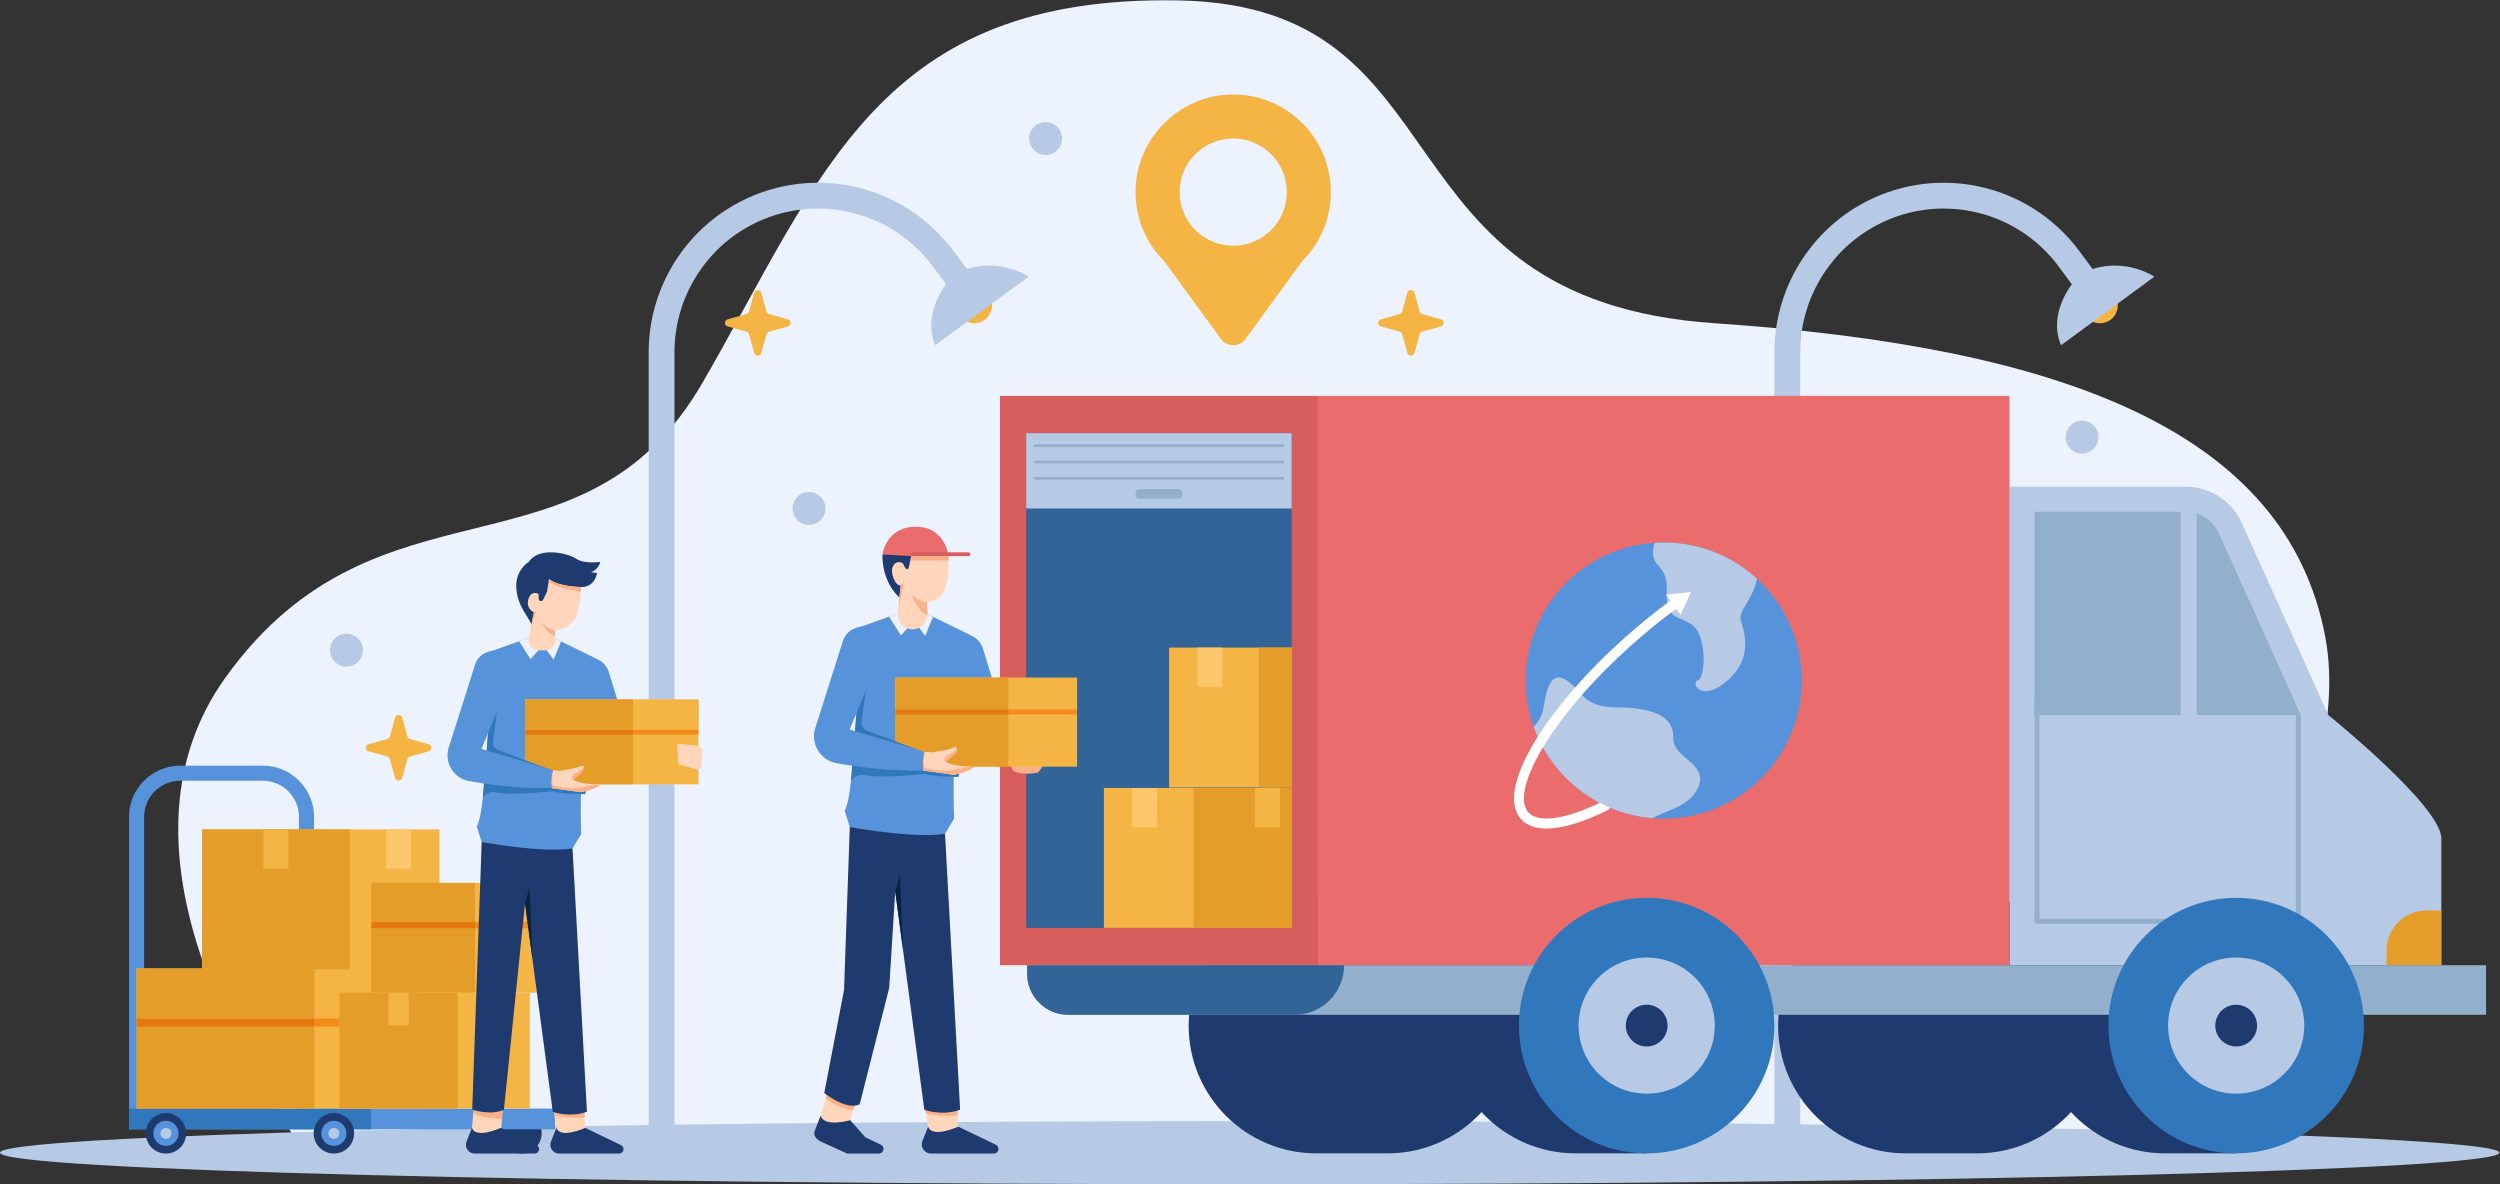
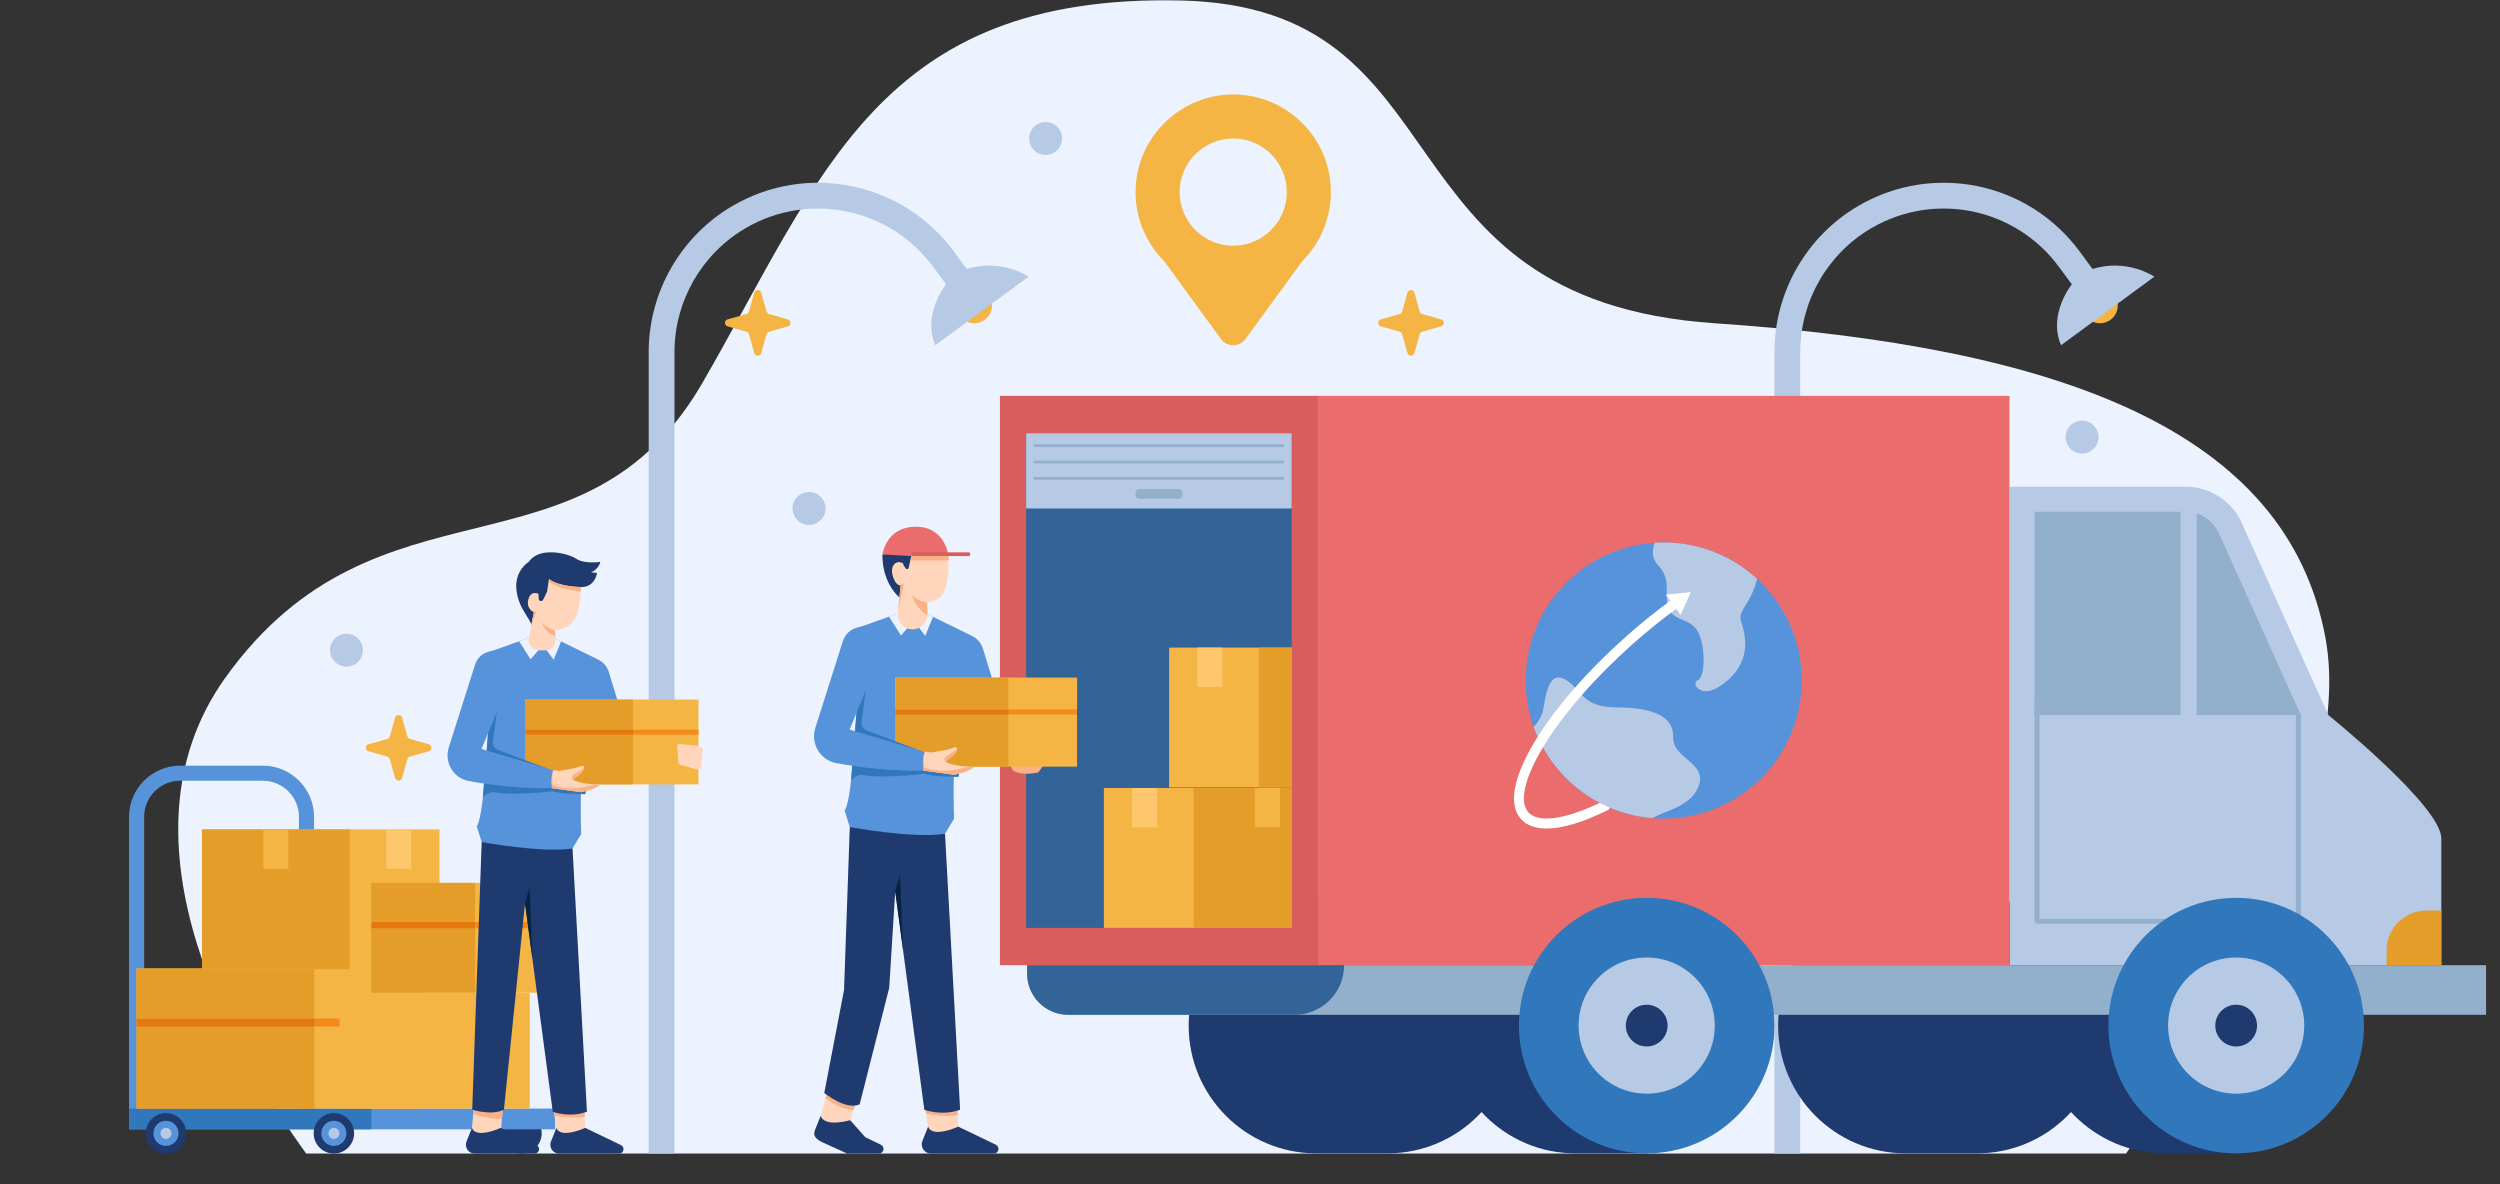
<svg xmlns="http://www.w3.org/2000/svg" viewBox="0 0 1829.56 866.667" height="866.667" width="1829.56" xml:space="preserve" id="svg2" version="1.1">
  <rect x="0" y="0" width="1829.56" height="866.667" fill="#333333" stroke="none" />
  <defs id="defs6" />
  <g transform="matrix(1.333,0,0,-1.333,0,866.667)" id="g10">
    <g transform="scale(0.1)" id="g12">
      <path id="path14" style="fill:#ecf3fe;fill-opacity:1;fill-rule:nonzero;stroke:none" d="M 11672.1,168.551 C 12053.8,716.07 12933.9,2099.64 12766.8,2999.92 12554.6,4143.18 11303.6,4598.85 9414.16,4726.89 7524.71,4854.93 8071.24,6466.44 6476.17,6499.16 4828.24,6532.96 4517.87,5545.73 3858.35,4402.94 3198.83,3260.15 2077.69,3952.04 1238.14,2782.4 589.547,1878.8 1316.63,671.16 1680.93,168.551 h 9991.17" />
-       <path id="path16" style="fill:#b7cae5;fill-opacity:1;fill-rule:nonzero;stroke:none" d="M 13721.7,173.34 C 13721.7,77.602 10650,0 6860.82,0 3071.7,0 0,77.602 0,173.34 c 0,95.73 3071.7,173.34 6860.82,173.34 3789.18,0 6860.88,-77.61 6860.88,-173.34" />
      <path id="path18" style="fill:#f4b545;fill-opacity:1;fill-rule:nonzero;stroke:none" d="m 5446.32,4825.05 c 0,54.21 -43.95,98.16 -98.15,98.16 -54.22,0 -98.17,-43.95 -98.17,-98.16 0,-54.21 43.95,-98.16 98.17,-98.16 54.2,0 98.15,43.95 98.15,98.16" />
      <path id="path20" style="fill:#b7cae5;fill-opacity:1;fill-rule:nonzero;stroke:none" d="m 5293,4925.72 c -31.5,-23.19 -75.85,-16.56 -99.03,14.95 l -70.81,95.94 c -239.42,324.3 -682.32,415.47 -1030.34,212.08 -240.47,-140.56 -389.87,-400.95 -389.87,-679.49 V 168.551 H 3561.33 V 4569.2 c 0,328.63 176.22,635.85 459.98,801.71 410.68,240.04 933.32,132.41 1215.75,-250.21 l 70.81,-95.95 c 23.28,-31.41 16.55,-75.76 -14.87,-99.03" />
      <path id="path22" style="fill:#b7cae5;fill-opacity:1;fill-rule:nonzero;stroke:none" d="m 5193.96,4940.66 c 0,0 -133,-163.36 -59.04,-334.25 l 512.09,376.3 c 0,0 -149.09,102.14 -339.12,42.05 l -113.93,-84.1" />
      <path id="path24" style="fill:#f4b545;fill-opacity:1;fill-rule:nonzero;stroke:none" d="m 11626.8,4825.05 c 0,54.21 -43.9,98.16 -98.1,98.16 -54.2,0 -98.2,-43.95 -98.2,-98.16 0,-54.21 44,-98.16 98.2,-98.16 54.2,0 98.1,43.95 98.1,98.16" />
      <path id="path26" style="fill:#b7cae5;fill-opacity:1;fill-rule:nonzero;stroke:none" d="m 11473.5,4925.72 c -31.5,-23.19 -75.8,-16.56 -99,14.95 l -70.8,95.94 c -239.4,324.3 -682.3,415.47 -1030.4,212.07 -240.4,-140.55 -389.84,-400.94 -389.84,-679.48 V 168.551 H 9741.85 V 4569.2 c 0,328.63 176.22,635.85 459.95,801.71 410.7,240.04 933.3,132.41 1215.8,-250.21 l 70.8,-95.95 c 23.3,-31.41 16.5,-75.76 -14.9,-99.03" />
      <path id="path28" style="fill:#b7cae5;fill-opacity:1;fill-rule:nonzero;stroke:none" d="m 11374.5,4940.66 c 0,0 -133,-163.36 -59.1,-334.25 l 512.1,376.3 c 0,0 -149.1,102.14 -339.1,42.05 l -113.9,-84.1" />
      <path id="path30" style="fill:#1f3a6f;fill-opacity:1;fill-rule:nonzero;stroke:none" d="m 7617.51,1572.46 h -390.33 c -387.36,0 -701.39,-314.02 -701.39,-701.39 0,-387.371 314.03,-701.39 701.39,-701.39 h 390.33 c 387.37,0 701.4,314.019 701.4,701.39 0,387.37 -314.03,701.39 -701.4,701.39" />
      <path id="path32" style="fill:#1f3a6f;fill-opacity:1;fill-rule:nonzero;stroke:none" d="m 10853.7,1572.46 h -390.3 c -387.4,0 -701.39,-314.02 -701.39,-701.39 0,-387.371 313.99,-701.39 701.39,-701.39 h 390.3 c 387.4,0 701.4,314.019 701.4,701.39 0,387.37 -314,701.39 -701.4,701.39" />
      <path id="path34" style="fill:#1f3a6f;fill-opacity:1;fill-rule:nonzero;stroke:none" d="m 12587.7,871.07 c 0,242.88 -123.4,456.89 -311,582.77 v 118.62 h -390.4 c -387.3,0 -701.3,-314.02 -701.3,-701.39 0,-387.371 314,-701.39 701.3,-701.39 h 390.4 v 118.621 c 187.6,125.89 311,339.89 311,582.769" />
      <path id="path36" style="fill:#b7cae5;fill-opacity:1;fill-rule:nonzero;stroke:none" d="m 13403,1202.57 h -2370.8 v 2627.15 h 966.5 c 133.3,0 254.1,-78.1 308.9,-199.58 l 475,-1054.37 c 0,0 620.4,-499.74 620.4,-677.25 v -695.95" />
      <path id="path38" style="fill:#92afcc;fill-opacity:1;fill-rule:nonzero;stroke:none" d="M 11169.8,3692.24 H 11971 V 2575.77 h -801.2 v 1116.47" />
      <path id="path40" style="fill:#92afcc;fill-opacity:1;fill-rule:nonzero;stroke:none" d="m 12631.7,2575.77 h -572.2 v 1106.98 c 53.6,-17.05 98.9,-56.25 122.6,-109.06 l 449.6,-997.92" />
      <path id="path42" style="fill:#1f3a6f;fill-opacity:1;fill-rule:nonzero;stroke:none" d="m 9351.51,871.07 c 0,242.88 -123.47,456.89 -311.05,582.77 v 118.62 h -390.33 c -387.37,0 -701.4,-314.02 -701.4,-701.39 0,-387.371 314.03,-701.39 701.4,-701.39 h 390.33 v 118.621 c 187.58,125.89 311.05,339.89 311.05,582.769" />
      <path id="path44" style="fill:#d85d5d;fill-opacity:1;fill-rule:nonzero;stroke:none" d="m 5489.54,1202.57 h 1746.1 V 4328.3 h -1746.1 z" />
      <path id="path46" style="fill:#ea6c6c;fill-opacity:1;fill-rule:nonzero;stroke:none" d="M 7235.64,1202.57 H 11032.2 V 4328.3 H 7235.64 V 1202.57" />
      <path id="path48" style="fill:#92afcc;fill-opacity:1;fill-rule:nonzero;stroke:none" d="M 13648.6,1202.53 V 930.219 H 5864.55 c -124.6,0 -225.54,100.951 -225.54,225.411 v 46.9 h 8009.59" />
      <path id="path50" style="fill:#326497;fill-opacity:1;fill-rule:nonzero;stroke:none" d="m 7379.03,1202.53 c 0,-75.23 -30.39,-143.17 -79.76,-192.54 -49.24,-49.24 -117.32,-79.771 -192.54,-79.771 H 5864.55 c -124.6,0 -225.54,100.951 -225.54,225.411 v 46.9 h 1740.02" />
      <path id="path52" style="fill:#5693db;fill-opacity:1;fill-rule:nonzero;stroke:none" d="m 9891.72,2765.43 c 0,-418.51 -339.29,-757.8 -757.79,-757.8 -20.49,0 -40.85,0.82 -60.93,2.47 -302.57,24.08 -554.93,225.7 -652.99,500.76 -28.48,79.49 -43.88,165.17 -43.88,254.57 0,402 312.88,730.69 708.56,756.14 h 0.14 c 16.23,1.09 32.59,1.65 49.1,1.65 197.35,0 377.11,-75.51 512.02,-199.15 151.01,-138.49 245.77,-337.5 245.77,-558.64" />
      <path id="path54" style="fill:#326497;fill-opacity:1;fill-rule:nonzero;stroke:none" d="M 5633.78,1407.45 H 7091.47 V 4123.4 H 5633.78 Z" />
      <path id="path56" style="fill:#3177bc;fill-opacity:1;fill-rule:nonzero;stroke:none" d="m 9741.85,871.07 c 0,387.37 -314.03,701.39 -701.39,701.39 -387.37,0 -701.4,-314.02 -701.4,-701.39 0,-387.371 314.03,-701.39 701.4,-701.39 387.36,0 701.39,314.019 701.39,701.39" />
      <path id="path58" style="fill:#b7cae5;fill-opacity:1;fill-rule:nonzero;stroke:none" d="m 9414.16,871.07 c 0,206.39 -167.31,373.7 -373.7,373.7 -206.4,0 -373.71,-167.31 -373.71,-373.7 0,-206.39 167.31,-373.711 373.71,-373.711 206.39,0 373.7,167.321 373.7,373.711" />
      <path id="path60" style="fill:#1f3a6f;fill-opacity:1;fill-rule:nonzero;stroke:none" d="m 9155.11,871.07 c 0,63.309 -51.34,114.649 -114.65,114.649 -63.32,0 -114.66,-51.34 -114.66,-114.649 0,-63.32 51.34,-114.66 114.66,-114.66 63.31,0 114.65,51.34 114.65,114.66" />
      <path id="path62" style="fill:#b7cae5;fill-opacity:1;fill-rule:nonzero;stroke:none" d="M 7091.47,3710.09 H 5633.71 v 413.33 h 1457.76 v -413.33" />
      <path id="path64" style="fill:#92afcc;fill-opacity:1;fill-rule:nonzero;stroke:none" d="m 6471.72,3763.59 h -218.26 c -10.62,0 -19.23,8.61 -19.23,19.23 v 14.42 c 0,10.63 8.61,19.23 19.23,19.23 h 218.26 c 10.62,0 19.23,-8.6 19.23,-19.23 v -14.42 c 0,-10.62 -8.61,-19.23 -19.23,-19.23" />
      <path id="path66" style="fill:#92afcc;fill-opacity:1;fill-rule:nonzero;stroke:none" d="M 7044.76,3867.7 H 5680.42 c -3.03,0 -5.49,2.45 -5.49,5.48 v 4.11 c 0,3.04 2.46,5.49 5.49,5.49 h 1364.34 c 3.02,0 5.49,-2.45 5.49,-5.49 v -4.11 c 0,-3.03 -2.47,-5.48 -5.49,-5.48" />
      <path id="path68" style="fill:#92afcc;fill-opacity:1;fill-rule:nonzero;stroke:none" d="M 7044.76,3957.59 H 5680.42 c -3.03,0 -5.49,2.45 -5.49,5.47 v 4.12 c 0,3.03 2.46,5.48 5.49,5.48 h 1364.34 c 3.02,0 5.49,-2.45 5.49,-5.48 v -4.12 c 0,-3.02 -2.47,-5.47 -5.49,-5.47" />
      <path id="path70" style="fill:#92afcc;fill-opacity:1;fill-rule:nonzero;stroke:none" d="M 7044.76,4047.47 H 5680.42 c -3.03,0 -5.49,2.46 -5.49,5.49 v 4.11 c 0,3.03 2.46,5.48 5.49,5.48 h 1364.34 c 3.02,0 5.49,-2.45 5.49,-5.48 v -4.11 c 0,-3.03 -2.47,-5.49 -5.49,-5.49" />
      <path id="path72" style="fill:#e59d29;fill-opacity:1;fill-rule:nonzero;stroke:none" d="m 13102.7,1202.53 h 300.3 v 300.33 h -81.9 c -120.6,0 -218.4,-97.77 -218.4,-218.37 v -81.96" />
      <path id="path74" style="fill:#b7cae5;fill-opacity:1;fill-rule:nonzero;stroke:none" d="m 9637.01,3289 c -35.49,-106.17 -94.34,-144.4 -79.63,-194.61 14.72,-50.06 73.71,-200.38 -73.72,-328.96 -147.29,-128.6 -200.38,-7.02 -165.03,0 35.35,7.01 50.2,149.22 11.83,249.47 -38.37,100.13 -135.61,67.8 -167.93,144.41 -32.46,76.61 20.64,156.1 -58.99,238.62 -36.59,37.82 -33.15,84.3 -18.85,123.64 h 0.14 c 16.23,1.09 32.59,1.65 49.1,1.65 197.35,0 377.11,-75.51 512.02,-199.15 -2.06,-11.55 -4.94,-23.24 -8.94,-35.07" />
      <path id="path76" style="fill:#b7cae5;fill-opacity:1;fill-rule:nonzero;stroke:none" d="m 9323.03,2179.4 c -45.38,-108.64 -184.98,-128.45 -250.03,-169.3 -302.57,24.08 -554.93,225.7 -652.99,500.76 24.75,25.85 47.31,60.78 54.32,106.17 17.74,114.97 44.15,203.95 128.18,148.4 84.02,-55.57 84.02,-146.61 274.09,-147.44 190.07,-0.96 313.85,-45.25 309.45,-164.49 -4.4,-119.37 194.47,-137.12 136.98,-274.1" />
      <path id="path78" style="fill:#ffffff;fill-opacity:1;fill-rule:nonzero;stroke:none" d="m 9218.64,3171 c -5.36,-3.85 -10.86,-7.84 -16.23,-11.82 -80.86,-59.28 -161.59,-124.61 -240.4,-194.75 -210.96,-187.73 -386.04,-389.76 -493.04,-568.96 -100.12,-167.93 -128.73,-296.79 -78.26,-353.31 53.5,-60.11 199.28,-40.58 392.24,51.84 l 56.11,-26.54 c -2.48,-5.78 -7.01,-10.73 -13.06,-13.75 -135.2,-66.98 -249.07,-100.82 -335.44,-100.82 -62.03,0 -109.75,17.47 -140.97,52.67 -68.5,76.89 -42.77,225.29 72.21,418.1 109.74,183.88 288.67,390.59 503.63,581.89 80.18,71.38 162.42,137.94 244.81,198.19 5.36,3.98 10.85,7.97 16.23,11.82 12.37,8.94 29.56,6.05 38.5,-6.19 8.8,-12.38 6.06,-29.57 -6.33,-38.37" />
      <path id="path80" style="fill:#ffffff;fill-opacity:1;fill-rule:nonzero;stroke:none" d="m 9226.43,3125.9 56.23,125.06 -136.44,-13.81 z" />
      <path id="path82" style="fill:#f4b545;fill-opacity:1;fill-rule:nonzero;stroke:none" d="m 7091.47,2175.55 v -768.1 H 6060.39 v 768.1 h 1031.08" />
      <path id="path84" style="fill:#e59d29;fill-opacity:1;fill-rule:nonzero;stroke:none" d="m 7091.47,2175.55 v -768.1 h -538.44 v 768.1 h 538.44" />
      <path id="path86" style="fill:#f4b545;fill-opacity:1;fill-rule:nonzero;stroke:none" d="m 6889.76,2175.55 h 137.36 v -216.1 h -137.36 v 216.1" />
      <path id="path88" style="fill:#ffc76c;fill-opacity:1;fill-rule:nonzero;stroke:none" d="m 6215.5,2175.55 h 137.36 v -216.1 H 6215.5 v 216.1" />
      <path id="path90" style="fill:#f4b545;fill-opacity:1;fill-rule:nonzero;stroke:none" d="m 7091.47,2946.41 v -768.1 h -672.94 v 768.1 h 672.94" />
      <path id="path92" style="fill:#e59d29;fill-opacity:1;fill-rule:nonzero;stroke:none" d="m 6911.03,2946.41 h 180.44 v -768.1 h -180.44 v 768.1" />
-       <path id="path94" style="fill:#ffc76c;fill-opacity:1;fill-rule:nonzero;stroke:none" d="m 6573.57,2946.43 h 137.36 v -216.09 h -137.36 v 216.09" />
+       <path id="path94" style="fill:#ffc76c;fill-opacity:1;fill-rule:nonzero;stroke:none" d="m 6573.57,2946.43 h 137.36 v -216.09 h -137.36 " />
      <path id="path96" style="fill:#92afcc;fill-opacity:1;fill-rule:nonzero;stroke:none" d="m 12618,1430.31 h -1434.5 c -7.6,0 -13.7,6.15 -13.7,13.76 v 1214.2 c 0,7.6 6.1,13.75 13.7,13.75 7.6,0 13.8,-6.15 13.8,-13.75 V 1457.82 h 1406.9 v 1117.95 c 0,7.6 6.2,13.76 13.8,13.76 7.6,0 13.7,-6.16 13.7,-13.76 v -1131.7 c 0,-7.61 -6.1,-13.76 -13.7,-13.76" />
      <path id="path98" style="fill:#3177bc;fill-opacity:1;fill-rule:nonzero;stroke:none" d="m 12978.1,871.07 c 0,387.37 -314.1,701.39 -701.4,701.39 -387.4,0 -701.4,-314.02 -701.4,-701.39 0,-387.371 314,-701.39 701.4,-701.39 387.3,0 701.4,314.019 701.4,701.39" />
      <path id="path100" style="fill:#b7cae5;fill-opacity:1;fill-rule:nonzero;stroke:none" d="m 12650.4,871.07 c 0,206.39 -167.3,373.7 -373.7,373.7 -206.4,0 -373.7,-167.31 -373.7,-373.7 0,-206.39 167.3,-373.711 373.7,-373.711 206.4,0 373.7,167.321 373.7,373.711" />
      <path id="path102" style="fill:#1f3a6f;fill-opacity:1;fill-rule:nonzero;stroke:none" d="m 12391.3,871.07 c 0,63.309 -51.3,114.649 -114.6,114.649 -63.3,0 -114.7,-51.34 -114.7,-114.649 0,-63.32 51.4,-114.66 114.7,-114.66 63.3,0 114.6,51.34 114.6,114.66" />
      <path id="path104" style="fill:#1f3a6f;fill-opacity:1;fill-rule:nonzero;stroke:none" d="m 2973.96,279.512 c 0,61.277 -49.68,110.957 -110.96,110.957 -61.28,0 -110.95,-49.68 -110.95,-110.957 0,-61.282 49.67,-110.961 110.95,-110.961 61.28,0 110.96,49.679 110.96,110.961" />
      <path id="path106" style="fill:#5693db;fill-opacity:1;fill-rule:nonzero;stroke:none" d="M 3047.73,415.492 H 708.395 V 301.488 H 3047.73 v 114.004" />
      <path id="path108" style="fill:#5693db;fill-opacity:1;fill-rule:nonzero;stroke:none" d="m 1682.66,374.051 c -22.88,0 -41.44,18.551 -41.44,41.441 V 2017 c 0,109.36 -88.96,198.31 -198.31,198.31 H 989.582 C 880.234,2215.31 791.27,2126.36 791.27,2017 V 415.492 c 0,-22.89 -18.555,-41.441 -41.434,-41.441 -22.887,0 -41.441,18.551 -41.441,41.441 V 2017 c 0,155.05 126.14,281.19 281.187,281.19 h 453.328 c 155.05,0 281.19,-126.14 281.19,-281.19 V 415.492 c 0,-22.89 -18.56,-41.441 -41.44,-41.441" />
      <path id="path110" style="fill:#3177bc;fill-opacity:1;fill-rule:nonzero;stroke:none" d="M 2038.14,415.492 H 708.395 V 301.488 H 2038.14 v 114.004" />
      <path id="path112" style="fill:#1f3a6f;fill-opacity:1;fill-rule:nonzero;stroke:none" d="m 1022.09,279.512 c 0,61.277 -49.672,110.957 -110.957,110.957 -61.278,0 -110.957,-49.68 -110.957,-110.957 0,-61.282 49.679,-110.961 110.957,-110.961 61.285,0 110.957,49.679 110.957,110.961" />
      <path id="path114" style="fill:#5693db;fill-opacity:1;fill-rule:nonzero;stroke:none" d="m 980.207,279.512 c 0,38.14 -30.926,69.066 -69.074,69.066 -38.145,0 -69.067,-30.926 -69.067,-69.066 0,-38.153 30.922,-69.071 69.067,-69.071 38.148,0 69.074,30.918 69.074,69.071" />
      <path id="path116" style="fill:#b7cae5;fill-opacity:1;fill-rule:nonzero;stroke:none" d="m 941.363,279.512 c 0,16.687 -13.535,30.218 -30.23,30.218 -16.688,0 -30.223,-13.531 -30.223,-30.218 0,-16.692 13.535,-30.231 30.223,-30.231 16.695,0 30.23,13.539 30.23,30.231" />
      <path id="path118" style="fill:#1f3a6f;fill-opacity:1;fill-rule:nonzero;stroke:none" d="m 1944.01,279.512 c 0,61.277 -49.68,110.957 -110.96,110.957 -61.28,0 -110.96,-49.68 -110.96,-110.957 0,-61.282 49.68,-110.961 110.96,-110.961 61.28,0 110.96,49.679 110.96,110.961" />
      <path id="path120" style="fill:#5693db;fill-opacity:1;fill-rule:nonzero;stroke:none" d="m 1902.12,279.512 c 0,38.14 -30.92,69.066 -69.07,69.066 -38.15,0 -69.07,-30.926 -69.07,-69.066 0,-38.153 30.92,-69.071 69.07,-69.071 38.15,0 69.07,30.918 69.07,69.071" />
      <path id="path122" style="fill:#b7cae5;fill-opacity:1;fill-rule:nonzero;stroke:none" d="m 1863.28,279.512 c 0,16.687 -13.54,30.218 -30.23,30.218 -16.69,0 -30.23,-13.531 -30.23,-30.218 0,-16.692 13.54,-30.231 30.23,-30.231 16.69,0 30.23,13.539 30.23,30.231" />
      <path id="path124" style="fill:#f4b545;fill-opacity:1;fill-rule:nonzero;stroke:none" d="m 750.422,415.492 h 1568.67 v 768.086 H 750.422 Z" />
      <path id="path126" style="fill:#e59d29;fill-opacity:1;fill-rule:nonzero;stroke:none" d="m 749.324,415.492 h 976.547 v 768.086 H 749.324 Z" />
      <path id="path128" style="fill:#f4b545;fill-opacity:1;fill-rule:nonzero;stroke:none" d="m 750.422,909.879 h 1569.03 v 273.699 H 750.422 Z" />
      <path id="path130" style="fill:#ecb95f;fill-opacity:1;fill-rule:nonzero;stroke:none" d="m 2319.09,866.25 h 0.359 v 43.629 h -0.359 z" />
      <path id="path132" style="fill:#f48a1a;fill-opacity:1;fill-rule:nonzero;stroke:none" d="m 1725.87,866.25 h 593.219 v 43.629 H 1725.87 Z" />
      <path id="path134" style="fill:#e5770f;fill-opacity:1;fill-rule:nonzero;stroke:none" d="m 750.422,866.25 h 975.449 v 43.629 H 750.422 Z" />
      <path id="path136" style="fill:#e59d29;fill-opacity:1;fill-rule:nonzero;stroke:none" d="M 1725.87,909.879 H 750.422 V 1183.58 H 1725.87 V 909.879" />
      <path id="path138" style="fill:#f4b545;fill-opacity:1;fill-rule:nonzero;stroke:none" d="m 1110.22,1180.31 h 1302.56 v 768.102 H 1110.22 Z" />
      <path id="path140" style="fill:#e59d29;fill-opacity:1;fill-rule:nonzero;stroke:none" d="m 1109.31,1180.31 h 810.89 v 768.1 h -810.89 v -768.1" />
      <path id="path142" style="fill:#f4b545;fill-opacity:1;fill-rule:nonzero;stroke:none" d="M 1583.43,1948.41 H 1446.07 V 1732.3 h 137.36 v 216.11" />
      <path id="path144" style="fill:#ffc76c;fill-opacity:1;fill-rule:nonzero;stroke:none" d="M 2257.7,1948.41 H 2120.34 V 1732.3 h 137.36 v 216.11" />
      <path id="path146" style="fill:#f4b545;fill-opacity:1;fill-rule:nonzero;stroke:none" d="M 2908.52,415.492 H 1864 V 1051.72 H 2908.52 V 415.492" />
-       <path id="path148" style="fill:#e59d29;fill-opacity:1;fill-rule:nonzero;stroke:none" d="m 1863.28,415.492 h 650.23 V 1051.72 H 1863.28 V 415.492" />
      <path id="path150" style="fill:#f4b545;fill-opacity:1;fill-rule:nonzero;stroke:none" d="M 2243.47,1051.72 H 2133.32 V 872.719 h 110.15 v 179.001" />
      <path id="path152" style="fill:#ffc76c;fill-opacity:1;fill-rule:nonzero;stroke:none" d="M 2784.15,1051.72 H 2674 V 872.719 h 110.15 v 179.001" />
      <path id="path154" style="fill:#f4b545;fill-opacity:1;fill-rule:nonzero;stroke:none" d="m 2038.77,1051.72 h 915.871 v 602.59 H 2038.77 Z" />
      <path id="path156" style="fill:#e59d29;fill-opacity:1;fill-rule:nonzero;stroke:none" d="m 2038.13,1051.72 h 570.16 v 602.59 h -570.16 z" />
      <path id="path158" style="fill:#f4b545;fill-opacity:1;fill-rule:nonzero;stroke:none" d="m 2038.77,1439.59 h 916.082 v 214.719 H 2038.77 Z" />
      <path id="path160" style="fill:#ecb95f;fill-opacity:1;fill-rule:nonzero;stroke:none" d="m 2954.64,1405.35 h 0.211 v 34.238 h -0.211 z" />
      <path id="path162" style="fill:#f48a1a;fill-opacity:1;fill-rule:nonzero;stroke:none" d="m 2608.29,1405.35 h 346.352 v 34.238 H 2608.29 Z" />
      <path id="path164" style="fill:#e5770f;fill-opacity:1;fill-rule:nonzero;stroke:none" d="m 2038.77,1405.35 h 569.52 v 34.238 h -569.52 z" />
      <path id="path166" style="fill:#e59d29;fill-opacity:1;fill-rule:nonzero;stroke:none" d="m 2608.29,1439.59 h -569.51 v 214.71 h 569.51 v -214.71" />
      <path id="path168" style="fill:#ffd6bb;fill-opacity:1;fill-rule:nonzero;stroke:none" d="m 2761.17,426.75 -5.26,-67.871 -6.57,-84.051 -158.23,4.031 v 30.653 l 7.23,78.047 2.06,21.929 160.77,17.262" />
      <path id="path170" style="fill:#1f3a6f;fill-opacity:1;fill-rule:nonzero;stroke:none" d="m 2591.08,309.488 -29.92,-74.836 c -12.65,-31.66 10.67,-66.101 44.76,-66.101 h 329.35 c 11.33,0 21.16,7.801 23.73,18.84 2.58,11.109 -2.9,22.531 -13.17,27.468 l -196.75,94.629 c 0,0 -136,-62.379 -158,0" />
      <path id="path172" style="fill:#ffd6bb;fill-opacity:1;fill-rule:nonzero;stroke:none" d="m 3054.71,278.891 v 30.648 l -10.93,67.941 -0.82,5.102 -3.95,26.359 168.42,16.11 2.55,-55.539 2.79,-60.051 0.17,-34.59 -158.23,4.02" />
      <path id="path174" style="fill:#1f3a6f;fill-opacity:1;fill-rule:nonzero;stroke:none" d="m 3054.75,309.488 -29.92,-74.836 c -12.65,-31.66 10.67,-66.101 44.77,-66.101 h 329.34 c 11.33,0 21.16,7.801 23.73,18.84 2.58,11.109 -2.89,22.531 -13.17,27.468 l -196.75,94.629 c 0,0 -136,-62.379 -158,0" />
      <path id="path176" style="fill:#fbb188;fill-opacity:1;fill-rule:nonzero;stroke:none" d="m 2600.4,409.488 160.77,17.262 -5.26,-67.871 c -66.87,-1.719 -127.75,17.34 -157.57,28.68 l 2.06,21.929" />
      <path id="path178" style="fill:#fbb188;fill-opacity:1;fill-rule:nonzero;stroke:none" d="m 3209.98,369.512 c -66.05,-8.551 -128.32,0.09 -166.2,7.968 l -0.82,5.102 -3.95,26.359 168.42,16.11 2.55,-55.539" />
      <path id="path180" style="fill:#1f3a6f;fill-opacity:1;fill-rule:nonzero;stroke:none" d="m 2644.39,1878.92 -51.84,-1469.4 c 0,0 103.81,-34.54 174.01,0 l 115.82,1132.87 152.39,-1144.37 c 0,0 89.98,-34.782 187.56,0 l -79.12,1445.57 c 0,0 -274.22,97.02 -498.82,35.33" />
      <path id="path182" style="fill:#072542;fill-opacity:1;fill-rule:nonzero;stroke:none" d="m 2882.38,1542.39 25.06,88.23 16.1,-397.28 z" />
      <path id="path184" style="fill:#1f3a6f;fill-opacity:1;fill-rule:nonzero;stroke:none" d="m 3189.79,3278.97 c 0,0 69.88,-8.46 88.3,76.92 l -33.77,3.7 c 0,0 40.53,13.23 51.64,57.35 0,0 -86.84,-13.57 -132.91,17.32 -46.07,30.89 -204.01,67.95 -259.73,-17.32 0,0 -79.79,-46.17 -68.03,-153.93 11.75,-107.76 78.23,-153.3 88.83,-210.67 10.61,-57.36 265.67,226.63 265.67,226.63" />
      <path id="path186" style="fill:#5693db;fill-opacity:1;fill-rule:nonzero;stroke:none" d="m 3189.04,2141.97 c -2.23,-123.47 1.63,-219.27 1.63,-219.27 l -47.48,-79.11 c -166.45,-26.46 -498.76,35.32 -498.76,35.32 l -26.87,86.18 c 0,0 19.8,23.91 33.35,158.24 0.5,5.92 1.07,11.99 1.65,18.32 7.15,80.26 24.15,299.7 38.45,487.1 12.56,164.06 23,303.55 23,303.55 l 135.97,48.72 52.74,18.9 148.13,-5.25 29.65,-14.55 203.67,-99.82 c 28.09,-13.72 49.21,-38.52 58.33,-68.43 l 93.98,-307.75 -235.87,-137.62 c -5.34,-57.34 -8.46,-116.66 -10.26,-172.61 -0.58,-17.74 -0.99,-35.08 -1.31,-51.92" />
      <path id="path188" style="fill:#ecf3fe;fill-opacity:1;fill-rule:nonzero;stroke:none" d="m 3080.5,2980.12 -41.07,-100.31 -58.99,79.86 -67.94,-77.31 -62.52,98.66 52.74,18.9 148.13,-5.25 29.65,-14.55" />
      <path id="path190" style="fill:#ffd6bb;fill-opacity:1;fill-rule:nonzero;stroke:none" d="m 3189.77,3279 c -0.33,-8.79 -0.66,-17.25 -1.23,-25.47 -2.96,-47.64 -9.45,-85.36 -17.34,-114.76 -7.55,-28.43 -24.23,-52.5 -46.33,-69.43 -22.1,-17.01 -49.7,-26.86 -79.12,-26.86 l 5.1,-47.81 c 3.61,-33.85 -23.01,-63.34 -57.02,-63.34 h -34.91 c -36.16,0 -63.35,33.1 -56.2,68.59 l 13.48,67.21 14.7,73.36 c 0,0 -44.36,18.24 -30.15,70.73 14.13,52.59 55.78,29.99 55.78,29.99 l 0.91,-26.87 c 0.24,-6.24 4.85,-11.41 11,-12.32 5.67,-0.9 11.18,2.06 13.64,7.15 l 21.28,43.95 8.79,56.04 2.06,13.3 c 56.76,-43.38 174.66,-43.46 175.56,-43.46" />
      <path id="path192" style="fill:#f4b545;fill-opacity:1;fill-rule:nonzero;stroke:none" d="m 2883.83,2195.29 h 950.957 v 465.641 H 2883.83 Z" />
      <path id="path194" style="fill:#e59d29;fill-opacity:1;fill-rule:nonzero;stroke:none" d="m 2883.16,2195.29 h 592.012 v 465.641 H 2883.16 Z" />
-       <path id="path196" style="fill:#f4b545;fill-opacity:1;fill-rule:nonzero;stroke:none" d="m 2883.83,2495.01 h 951.18 v 165.918 h -951.18 z" />
      <path id="path198" style="fill:#ecb95f;fill-opacity:1;fill-rule:nonzero;stroke:none" d="m 3834.79,2468.55 h 0.223 v 26.461 h -0.223 z" />
      <path id="path200" style="fill:#f48a1a;fill-opacity:1;fill-rule:nonzero;stroke:none" d="m 3475.17,2468.55 h 359.617 v 26.461 H 3475.17 Z" />
      <path id="path202" style="fill:#e5770f;fill-opacity:1;fill-rule:nonzero;stroke:none" d="m 2883.83,2468.55 h 591.34 v 26.461 h -591.34 z" />
-       <path id="path204" style="fill:#e59d29;fill-opacity:1;fill-rule:nonzero;stroke:none" d="m 3475.17,2495.01 h -591.35 v 165.91 h 591.35 v -165.91" />
      <path id="path206" style="fill:#3177bc;fill-opacity:1;fill-rule:nonzero;stroke:none" d="m 3220.83,2179.44 -7.07,-37.79 c 0,0 -9.69,0 -24.73,0.32 -42.14,0.83 -126.1,4.03 -152.56,16.03 0,0 -229.21,-27.78 -324.43,-5.42 0,0 -32.95,3.85 -61.13,-29.25 0.5,5.92 1.07,11.99 1.65,18.32 7.15,80.26 24.15,299.69 38.45,487.1 l 37.3,-35.17 -21.99,-161.34 c -2.85,-20.96 9.17,-41.12 28.97,-48.57 l 266.59,-100.3 188.47,-89.48 30.48,-14.45" />
      <path id="path208" style="fill:#ffd6bb;fill-opacity:1;fill-rule:nonzero;stroke:none" d="m 3296,2192.91 c -34.92,-28.42 -106.72,-40.33 -106.72,-40.33 l -160.04,22.17 -9.37,99.98 16.6,-1.64 36.89,-3.61 68.02,12.49 c 11.91,0.58 39.19,9.94 51.02,14.71 7.47,3.03 15.53,-3.7 13.47,-11.51 -3.45,-12.9 -11.17,-25.22 -19.79,-31.38 -12.66,-9.04 -40.1,-31.88 -40.1,-31.88 24.32,-17.74 81.34,-24.65 117.65,-27.35 h 0.08 c 18.98,-1.4 32.29,-1.65 32.29,-1.65" />
      <path id="path210" style="fill:#fbb188;fill-opacity:1;fill-rule:nonzero;stroke:none" d="m 3045.77,3042.51 c 0,0 -43.93,4.63 -69.9,44.24 0,0 12.31,-59.21 73.39,-77.14 l -3.49,32.9" />
      <path id="path212" style="fill:#fbb188;fill-opacity:1;fill-rule:nonzero;stroke:none" d="m 3145.98,2221.91 v 0 c -8.26,6.64 -7.61,19.42 1.28,25.19 l 58.61,38.07 c -3.45,-12.9 -11.17,-25.22 -19.79,-31.38 -12.66,-9.04 -40.1,-31.88 -40.1,-31.88" />
      <path id="path214" style="fill:#fbb188;fill-opacity:1;fill-rule:nonzero;stroke:none" d="m 3296,2192.91 c -34.92,-28.42 -106.72,-40.33 -106.72,-40.33 l -160.04,22.17 -9.37,99.98 16.6,-1.64 c -10.43,-48.55 0,-83.05 0,-83.05 0,0 29,-11.01 87.58,-15.86 57.84,-4.68 137.36,19.64 139.58,20.38 h 0.08 c 18.98,-1.4 32.29,-1.65 32.29,-1.65" />
      <path id="path216" style="fill:#5693db;fill-opacity:1;fill-rule:nonzero;stroke:none" d="m 2714,2932.3 -32.95,-8.99 c -34.47,-9.42 -61.82,-35.67 -72.63,-69.72 l -144.72,-455.7 c -26.06,-82.06 25.62,-168.59 110.3,-184.12 115.17,-21.13 281.04,-43.28 455.24,-39.03 0,0 -10.35,44.65 7.26,98.34 l -393.13,116.59 84.94,203.92 c 0,0 61.25,296.99 -14.31,338.71" />
      <path id="path218" style="fill:#fbb188;fill-opacity:1;fill-rule:nonzero;stroke:none" d="m 2930.9,3140.49 12.9,2.06 -27.6,-75.42 z" />
      <path id="path220" style="fill:#fbb188;fill-opacity:1;fill-rule:nonzero;stroke:none" d="m 3189.77,3279 c -0.33,-8.79 -0.66,-17.25 -1.23,-25.47 -42.97,5.51 -139.09,21.28 -176.39,55.63 l 2.06,13.3 c 56.76,-43.38 174.66,-43.46 175.56,-43.46" />
      <path id="path222" style="fill:#ffd6bb;fill-opacity:1;fill-rule:nonzero;stroke:none" d="m 3835.02,2406.7 -102.42,10.53 c -8.18,0.84 -15.14,-5.89 -14.57,-14.09 l 5.86,-84.66 c 0.53,-7.63 5.79,-14.12 13.15,-16.21 l 97.98,-27.83 14.52,10.28 8.81,105.69 -23.33,16.29" />
      <path id="path224" style="fill:#ffd6bb;fill-opacity:1;fill-rule:nonzero;stroke:none" d="m 4702.99,461.512 -17.06,-52.543 -18.56,-57.071 -45.53,-73.437 -116.48,53.09 v 43.871 l 27.23,97.098 8.8,31.222 161.6,-42.23" />
      <path id="path226" style="fill:#1f3a6f;fill-opacity:1;fill-rule:nonzero;stroke:none" d="m 4505.37,375.449 -31.36,-78.437 c -13.26,-33.18 9.52,-52.711 46.92,-69.282 l 130.32,-59.179 h 173.86 c 11.86,0 22.18,8.191 24.86,19.75 2.71,11.64 -3.03,23.597 -13.8,28.789 l -85.97,41.351 -82.78,93.469 c 0,0 -138.99,-41.84 -162.05,23.539" />
      <path id="path228" style="fill:#fbb188;fill-opacity:1;fill-rule:nonzero;stroke:none" d="m 4702.99,461.512 -17.06,-52.543 c -62.85,-1.231 -126.11,42.23 -153.34,63.551 l 8.8,31.222 161.6,-42.23" />
      <path id="path230" style="fill:#ffd6bb;fill-opacity:1;fill-rule:nonzero;stroke:none" d="m 5095.43,284.199 v 32.121 l -11.45,71.211 -0.86,5.328 -4.13,27.653 176.51,16.867 2.67,-58.207 2.92,-62.942 0.17,-36.25 -165.83,4.219" />
      <path id="path232" style="fill:#1f3a6f;fill-opacity:1;fill-rule:nonzero;stroke:none" d="m 5095.47,316.27 -31.35,-78.438 c -13.27,-33.191 11.17,-69.281 46.92,-69.281 h 345.17 c 11.87,0 22.18,8.191 24.87,19.75 2.7,11.64 -3.03,23.597 -13.8,28.789 l -206.21,99.18 c 0,0 -142.53,-65.391 -165.6,0" />
      <path id="path234" style="fill:#fbb188;fill-opacity:1;fill-rule:nonzero;stroke:none" d="m 5258.17,379.172 c -69.23,-8.961 -134.5,0.09 -174.19,8.359 l -0.86,5.328 -4.13,27.653 176.51,16.867 2.67,-58.207" />
      <path id="path236" style="fill:#1f3a6f;fill-opacity:1;fill-rule:nonzero;stroke:none" d="M 4665.39,1961.13 4633.83,1066.5 4525.26,501 c 0,0 120.94,-98.051 194.51,-61.852 l 162.09,639.482 32.96,529.79 159.71,-1199.369 c 0,0 94.31,-36.449 196.57,0 l -82.92,1515.059 c 0,0 -287.41,101.68 -522.79,37.02" />
      <path id="path238" style="fill:#072542;fill-opacity:1;fill-rule:nonzero;stroke:none" d="m 4914.82,1608.42 26.26,92.47 16.87,-416.38 z" />
      <path id="path240" style="fill:#5693db;fill-opacity:1;fill-rule:nonzero;stroke:none" d="m 5236.21,2236.82 c -2.32,-129.41 1.72,-229.8 1.72,-229.8 l -49.77,-82.92 c -174.44,-27.73 -522.73,37.02 -522.73,37.02 l -28.16,90.32 c 0,0 20.75,25.06 34.96,165.84 0.52,6.2 1.12,12.57 1.72,19.2 7.5,84.12 25.32,314.11 40.3,510.51 13.17,171.95 24.11,318.15 24.11,318.15 l 142.5,51.07 55.27,19.79 155.25,-5.5 31.08,-15.24 213.46,-104.62 c 29.44,-14.38 51.57,-40.38 61.13,-71.73 l 98.51,-322.54 -247.21,-144.23 c -5.6,-60.09 -8.87,-122.26 -10.76,-180.89 -0.61,-18.61 -1.04,-36.77 -1.38,-54.43" />
      <path id="path242" style="fill:#fbb188;fill-opacity:1;fill-rule:nonzero;stroke:none" d="m 5540.72,2309.67 22.03,-39.61 c 0,0 40.83,-29.73 136.84,-9.22 l 40.86,54.86 -199.73,-6.03" />
      <path id="path244" style="fill:#ecf3fe;fill-opacity:1;fill-rule:nonzero;stroke:none" d="m 5122.46,3115.26 -43.05,-105.14 -61.82,83.7 -71.2,-81.03 -65.53,103.42 55.27,19.79 155.25,-5.5 31.08,-15.24" />
      <path id="path246" style="fill:#f4b545;fill-opacity:1;fill-rule:nonzero;stroke:none" d="m 4916.33,2292.7 h 996.68 v 488.02 h -996.68 z" />
      <path id="path248" style="fill:#e59d29;fill-opacity:1;fill-rule:nonzero;stroke:none" d="m 4915.64,2292.7 h 620.461 v 488.02 H 4915.64 Z" />
      <path id="path250" style="fill:#f4b545;fill-opacity:1;fill-rule:nonzero;stroke:none" d="m 5913.24,2606.82 h -996.91 v 173.9 h 996.91 v -173.9" />
      <path id="path252" style="fill:#324c38;fill-opacity:1;fill-rule:nonzero;stroke:none" d="m 5913.01,2579.1 h 0.227 v 27.719 h -0.227 z" />
      <path id="path254" style="fill:#f48a1a;fill-opacity:1;fill-rule:nonzero;stroke:none" d="m 5536.1,2579.1 h 376.91 v 27.719 H 5536.1 Z" />
      <path id="path256" style="fill:#e5770f;fill-opacity:1;fill-rule:nonzero;stroke:none" d="m 4916.33,2579.1 h 619.77 v 27.719 h -619.77 z" />
      <path id="path258" style="fill:#e59d29;fill-opacity:1;fill-rule:nonzero;stroke:none" d="m 5536.09,2606.82 h -619.76 v 173.9 h 619.76 v -173.9" />
      <path id="path260" style="fill:#3177bc;fill-opacity:1;fill-rule:nonzero;stroke:none" d="m 5269.53,2276.09 -7.4,-39.61 c 0,0 -10.17,0 -25.92,0.34 -44.18,0.86 -132.17,4.22 -159.9,16.8 0,0 -240.23,-29.11 -340.02,-5.68 0,0 -34.53,4.04 -64.06,-30.66 0.52,6.2 1.12,12.57 1.72,19.2 7.5,84.12 25.32,314.11 40.3,510.51 l 39.09,-36.86 -23.04,-169.08 c -2.99,-21.98 9.6,-43.1 30.36,-50.91 l 279.41,-105.13 197.52,-93.76 31.94,-15.16" />
      <path id="path262" style="fill:#ffd6bb;fill-opacity:1;fill-rule:nonzero;stroke:none" d="m 5348.31,2290.21 c -36.59,-29.79 -111.84,-42.27 -111.84,-42.27 l -167.73,23.24 -9.82,104.79 17.39,-1.72 38.66,-3.79 71.3,13.08 c 12.48,0.61 41.07,10.42 53.47,15.42 7.83,3.19 16.28,-3.87 14.12,-12.06 -3.61,-13.51 -11.71,-26.43 -20.75,-32.89 -13.27,-9.47 -42.02,-33.41 -42.02,-33.41 25.48,-18.59 85.24,-25.83 123.31,-28.67 h 0.07 c 19.9,-1.46 33.84,-1.72 33.84,-1.72" />
      <path id="path264" style="fill:#fbb188;fill-opacity:1;fill-rule:nonzero;stroke:none" d="m 5191.09,2320.6 v 0 c -8.66,6.97 -7.98,20.35 1.33,26.4 l 61.44,39.9 c -3.61,-13.51 -11.71,-26.43 -20.75,-32.89 -13.27,-9.47 -42.02,-33.41 -42.02,-33.41" />
      <path id="path266" style="fill:#fbb188;fill-opacity:1;fill-rule:nonzero;stroke:none" d="m 5348.31,2290.21 c -36.59,-29.79 -111.84,-42.27 -111.84,-42.27 l -167.73,23.24 -9.82,104.79 17.39,-1.72 c -10.93,-50.89 0,-87.06 0,-87.06 0,0 30.4,-11.53 91.79,-16.61 60.62,-4.91 143.96,20.58 146.3,21.35 h 0.07 c 19.9,-1.46 33.84,-1.72 33.84,-1.72" />
      <path id="path268" style="fill:#5693db;fill-opacity:1;fill-rule:nonzero;stroke:none" d="m 4738.34,3065.14 -34.53,-9.42 c -36.12,-9.87 -64.79,-37.38 -76.12,-73.08 l -151.68,-477.6 c -27.31,-86.01 26.86,-176.68 115.61,-192.96 120.71,-22.15 294.55,-45.37 477.12,-40.91 0,0 -10.85,46.8 7.61,103.08 l -412.03,122.18 89.02,213.72 c 0,0 64.2,311.26 -15,354.99" />
      <path id="path270" style="fill:#1f3a6f;fill-opacity:1;fill-rule:nonzero;stroke:none" d="m 4844.71,3457.62 c 0,0 -10.13,-156 109.4,-250.3 119.53,-94.3 83.93,282.66 83.93,282.66 l -193.33,-32.36" />
      <path id="path272" style="fill:#ffd6bb;fill-opacity:1;fill-rule:nonzero;stroke:none" d="m 5188.05,3266.32 c -7.05,-21.06 -20.52,-38.63 -37.78,-50.94 -17.15,-12.32 -38.2,-19.37 -60.41,-19.37 l 1.69,-73.24 0.21,7.45 v -1.89 c 0,-45.04 -36.51,-81.77 -81.88,-81.77 -48.19,0 -85.1,41.46 -80.69,89.44 l 1.98,12.24 13.05,140.7 c -25.89,-9.27 -60.72,68.51 -41.36,105.02 19.37,36.62 54.31,15.47 54.31,15.47 2.42,-10.62 9.99,-21.78 16.62,-29.88 4.32,-5.27 12.84,-3.26 14.32,3.37 l 9.78,41.77 5.58,24.1 h 203.52 c 0.32,-8.31 0.53,-16.31 0.63,-24.1 1.05,-70.08 -6.11,-118.38 -19.57,-158.37" />
      <path id="path274" style="fill:#ea6c6c;fill-opacity:1;fill-rule:nonzero;stroke:none" d="m 5206.95,3448.78 c 0,0 -15.07,161.06 -179.18,161.06 -164.1,0 -183.06,-152.22 -183.06,-152.22 l 158.72,-8.84 h 203.52" />
      <path id="path276" style="fill:#d85d5d;fill-opacity:1;fill-rule:nonzero;stroke:none" d="m 5318.71,3469.47 h -307.76 c -4.15,0 -7.52,-3.37 -7.52,-7.52 v -5.65 c 0,-4.15 3.37,-7.52 7.52,-7.52 h 307.76 c 4.15,0 7.52,3.37 7.52,7.52 v 5.65 c 0,4.15 -3.37,7.52 -7.52,7.52" />
      <path id="path278" style="fill:#fbb188;fill-opacity:1;fill-rule:nonzero;stroke:none" d="m 4944.22,3288.94 18.42,12.21 -31.36,-152.91 h -0.11 l 13.05,140.7" />
      <path id="path280" style="fill:#fbb188;fill-opacity:1;fill-rule:nonzero;stroke:none" d="m 5089.86,3196.01 1.69,-73.24 -1.69,0.32 c 0,0 -63.03,35.99 -83.24,115.02 0,0 33.89,-42.3 83.24,-42.1" />
      <path id="path282" style="fill:#fbb188;fill-opacity:1;fill-rule:nonzero;stroke:none" d="m 5207.62,3424.69 h -209.73 l 5.58,24.1 h 203.52 c 0.32,-8.31 0.53,-16.31 0.63,-24.1" />
      <path id="path284" style="fill:#f4b545;fill-opacity:1;fill-rule:nonzero;stroke:none" d="m 6770.4,5152.69 c -162.54,0 -294.23,131.69 -294.23,294.22 0,162.54 131.69,294.23 294.23,294.23 162.47,0 294.22,-131.69 294.22,-294.23 0,-162.53 -131.75,-294.22 -294.22,-294.22 z m -16.12,830.15 c -274.65,-8.05 -502.14,-227.77 -519.01,-502.02 -9.95,-161.89 51.95,-309.4 156.82,-413.84 l 310.63,-426.15 c 33.44,-45.9 101.91,-45.9 135.36,0 l 310.62,426.15 c 97.51,97.1 157.86,231.43 157.86,379.93 0,301.48 -248.8,544.82 -552.28,535.93" />
      <path id="path286" style="fill:#f4b545;fill-opacity:1;fill-rule:nonzero;stroke:none" d="m 7765.37,4894.63 28.96,-103.28 c 1.89,-6.75 7.18,-12.03 13.92,-13.93 l 103.28,-28.95 c 19.56,-5.48 19.56,-33.22 0,-38.71 l -103.28,-28.95 c -6.74,-1.89 -12.03,-7.17 -13.92,-13.92 l -28.96,-103.28 c -5.48,-19.57 -33.22,-19.57 -38.7,0 l -28.95,103.28 c -1.9,6.75 -7.17,12.03 -13.93,13.92 l -103.28,28.95 c -19.56,5.49 -19.56,33.23 0,38.71 l 103.28,28.95 c 6.76,1.9 12.03,7.18 13.93,13.93 l 28.95,103.28 c 5.48,19.56 33.22,19.56 38.7,0" />
      <path id="path288" style="fill:#f4b545;fill-opacity:1;fill-rule:nonzero;stroke:none" d="m 4179.5,4894.63 28.95,-103.28 c 1.89,-6.75 7.17,-12.03 13.92,-13.93 l 103.29,-28.95 c 19.56,-5.48 19.56,-33.22 0,-38.71 l -103.29,-28.95 c -6.75,-1.89 -12.03,-7.17 -13.92,-13.92 l -28.95,-103.28 c -5.49,-19.57 -33.22,-19.57 -38.71,0 l -28.95,103.28 c -1.9,6.75 -7.18,12.03 -13.93,13.92 l -103.28,28.95 c -19.56,5.49 -19.56,33.23 0,38.71 l 103.28,28.95 c 6.75,1.9 12.03,7.18 13.93,13.93 l 28.95,103.28 c 5.49,19.56 33.22,19.56 38.71,0" />
      <path id="path290" style="fill:#f4b545;fill-opacity:1;fill-rule:nonzero;stroke:none" d="m 2207.75,2561.76 28.95,-103.28 c 1.89,-6.74 7.17,-12.03 13.93,-13.92 l 103.28,-28.96 c 19.56,-5.48 19.56,-33.21 0,-38.7 l -103.28,-28.95 c -6.76,-1.9 -12.04,-7.17 -13.93,-13.93 l -28.95,-103.28 c -5.49,-19.56 -33.22,-19.56 -38.71,0 l -28.95,103.28 c -1.9,6.76 -7.17,12.03 -13.93,13.93 l -103.27,28.95 c -19.57,5.49 -19.57,33.22 0,38.7 l 103.27,28.96 c 6.76,1.89 12.03,7.18 13.93,13.92 l 28.95,103.28 c 5.49,19.57 33.22,19.57 38.71,0" />
      <path id="path292" style="fill:#b7cae5;fill-opacity:1;fill-rule:nonzero;stroke:none" d="m 11521,4101.92 c 0,-49.97 -40.5,-90.47 -90.5,-90.47 -49.9,0 -90.4,40.5 -90.4,90.47 0,49.96 40.5,90.47 90.4,90.47 50,0 90.5,-40.51 90.5,-90.47" />
      <path id="path294" style="fill:#b7cae5;fill-opacity:1;fill-rule:nonzero;stroke:none" d="m 4532.01,3710.09 c 0,-49.96 -40.51,-90.46 -90.47,-90.46 -49.97,0 -90.47,40.5 -90.47,90.46 0,49.98 40.5,90.48 90.47,90.48 49.96,0 90.47,-40.5 90.47,-90.48" />
      <path id="path296" style="fill:#b7cae5;fill-opacity:1;fill-rule:nonzero;stroke:none" d="m 1992.59,2932.3 c 0,-49.96 -40.5,-90.47 -90.47,-90.47 -49.97,0 -90.47,40.51 -90.47,90.47 0,49.97 40.5,90.48 90.47,90.48 49.97,0 90.47,-40.51 90.47,-90.48" />
      <path id="path298" style="fill:#b7cae5;fill-opacity:1;fill-rule:nonzero;stroke:none" d="m 5830.92,5741.14 c 0,-49.97 -40.5,-90.48 -90.47,-90.48 -49.96,0 -90.47,40.51 -90.47,90.48 0,49.96 40.51,90.47 90.47,90.47 49.97,0 90.47,-40.51 90.47,-90.47" />
    </g>
  </g>
</svg>